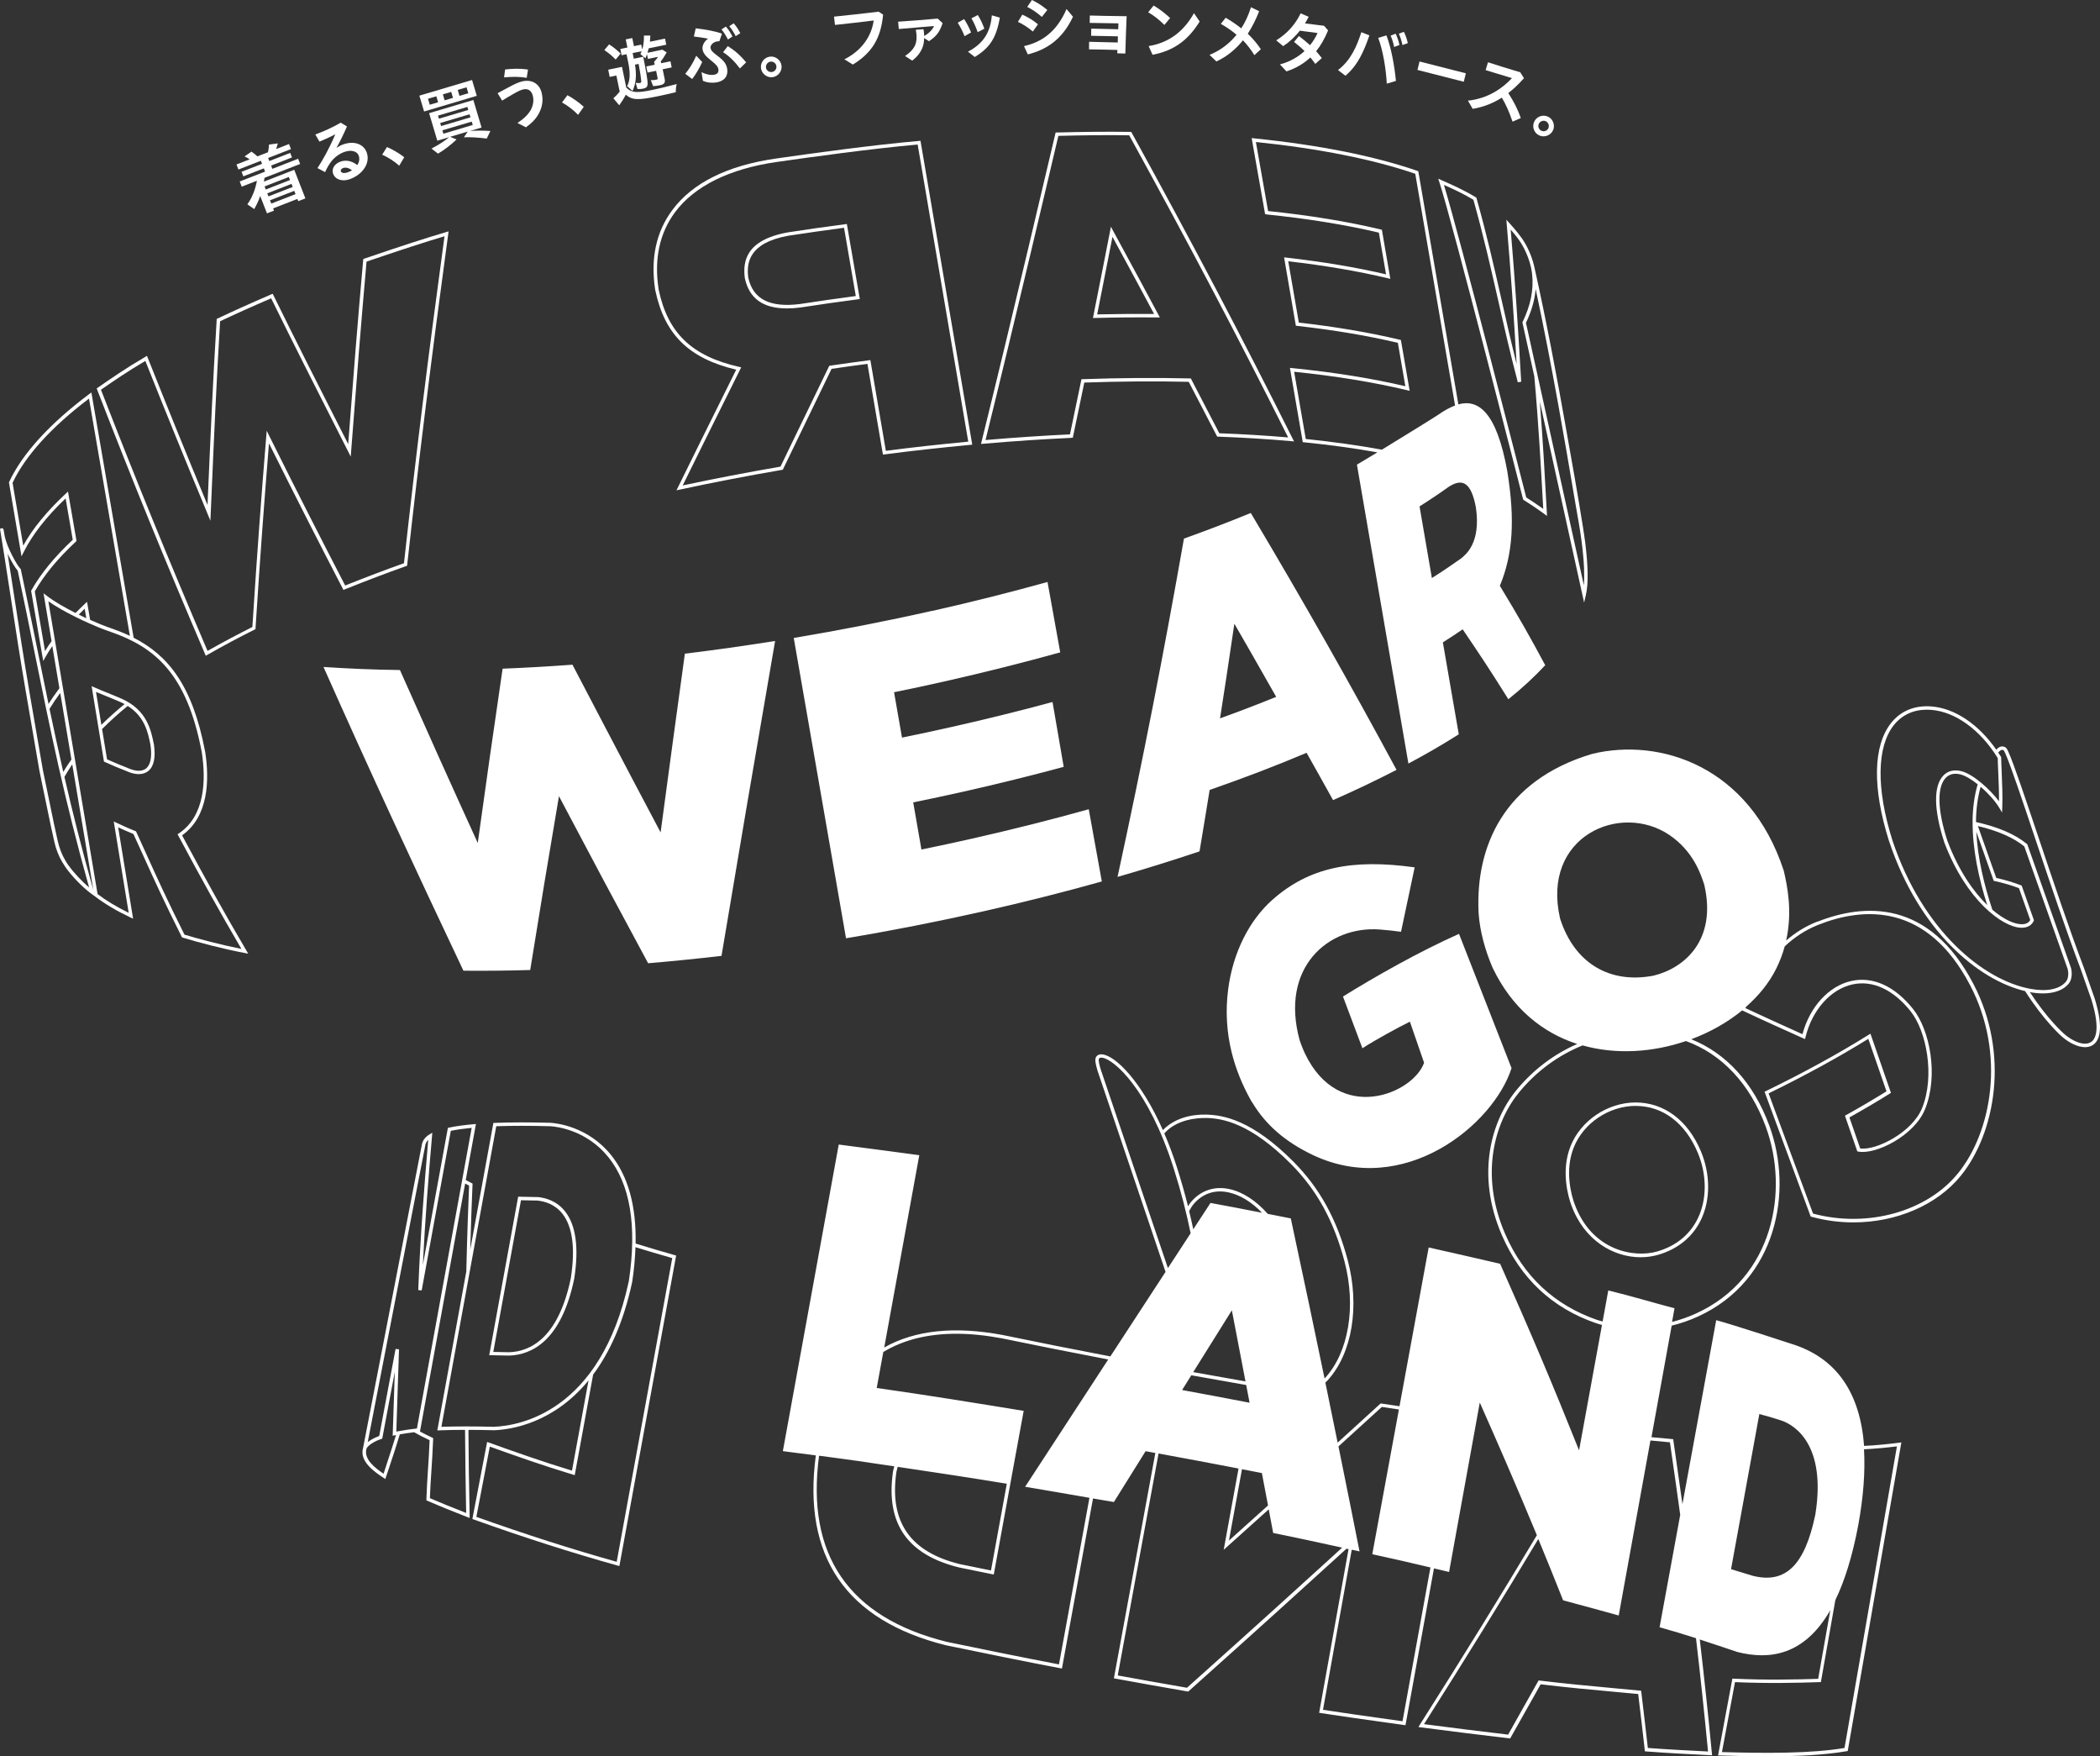
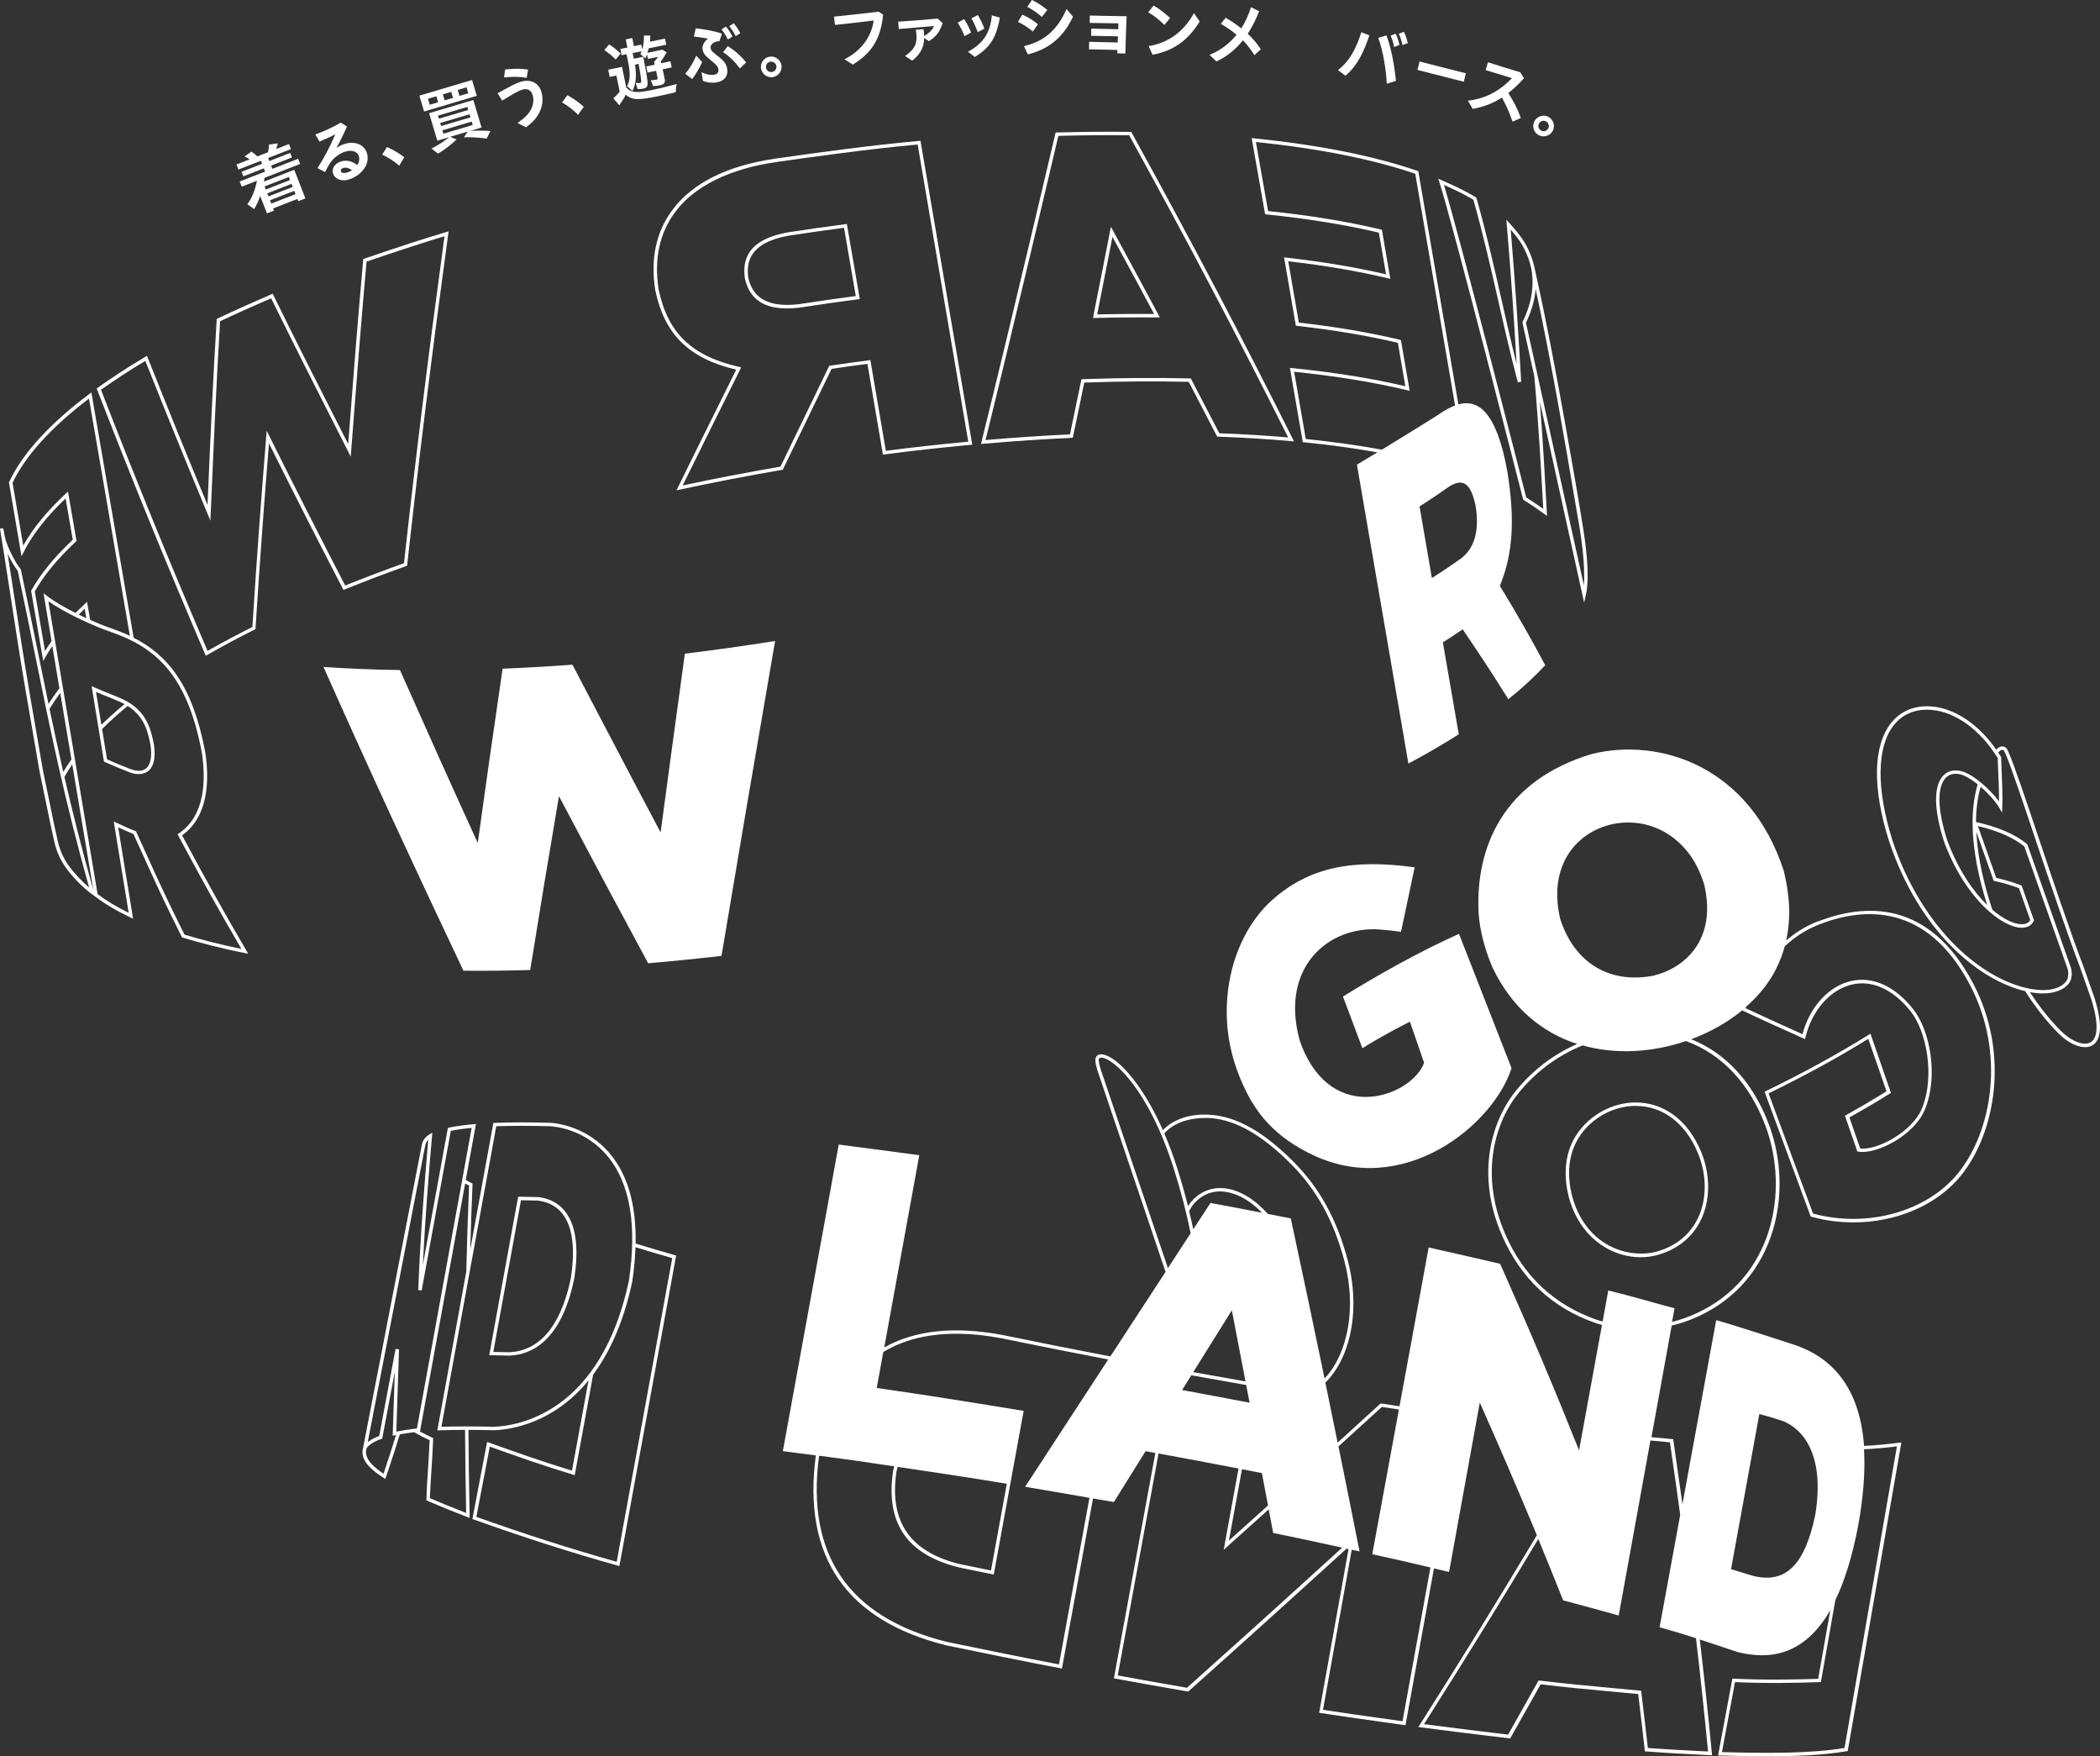
<svg xmlns="http://www.w3.org/2000/svg" width="421" height="352" viewBox="0 0 421 352" fill="none">
  <rect x="0" y="0" width="421" height="352" fill="#333333" stroke="none" />
  <g clip-path="url(#clip0_525_4801)">
    <path d="M52.166 39.263C51.897 40.099 51.506 40.944 50.967 41.91L49.591 40.953C50.53 39.644 51.172 38.046 51.506 36.225L48.466 37.414L48.057 36.374L53.143 34.396L52.892 33.745L48.782 35.343L48.429 34.433L52.538 32.835L52.297 32.222L47.797 33.978L47.406 32.965L50.047 31.934C49.703 31.693 49.396 31.525 49.024 31.349L50.419 30.392C50.828 30.68 51.2 30.968 51.599 31.34L53.728 30.513C53.84 30.021 53.914 29.482 53.923 28.98L55.69 28.739C55.644 28.999 55.532 29.343 55.365 29.872L57.94 28.869L58.33 29.881L53.756 31.665L53.998 32.278L58.182 30.643L58.535 31.553L54.351 33.188L54.602 33.838L59.762 31.823L60.171 32.863L53.031 35.64L52.91 36.402L58.99 34.033L61.222 39.764L59.79 40.322L59.613 39.876L54.751 41.771L54.928 42.217L53.524 42.765L52.157 39.272L52.166 39.263ZM58.144 36.086L57.903 35.473L53.04 37.368L53.282 37.981L58.144 36.086ZM58.684 37.47L58.442 36.857L53.58 38.752L53.821 39.365L58.684 37.47ZM59.251 38.91L58.99 38.25L54.128 40.145L54.388 40.805L59.251 38.91Z" fill="white" />
    <path d="M66.781 34.823C66.436 33.866 67.031 32.826 68.259 32.389C69.365 31.999 70.574 32.25 71.624 33.086C72.015 32.51 72.145 31.841 71.912 31.191C71.606 30.327 70.434 29.956 69.049 30.448C68.008 30.82 67.078 31.516 66.427 32.352C65.953 32.965 65.637 33.504 65.172 34.498L63.647 33.69C64.679 32.139 66.074 29.64 67.218 26.909C66.232 27.439 65.042 27.986 64.038 28.386L63.22 26.956C64.837 26.352 66.585 25.59 68.314 24.587L69.56 25.349C68.835 27.02 68.203 28.284 67.459 29.64C67.887 29.343 68.324 29.11 68.798 28.943C70.964 28.172 72.907 28.85 73.521 30.569C74.274 32.696 72.721 34.99 70.109 35.919C68.64 36.439 67.218 36.03 66.781 34.804V34.823ZM69.756 34.526C70.044 34.423 70.304 34.284 70.564 34.136C69.96 33.653 69.328 33.495 68.789 33.68C68.417 33.81 68.249 34.089 68.333 34.331C68.463 34.702 69.012 34.786 69.746 34.526H69.756Z" fill="white" />
    <path d="M76.617 31.005L77.575 29.473C78.672 29.928 80.011 30.717 81.043 31.507L80.038 33.207C79.09 32.352 77.761 31.507 76.626 31.005H76.617Z" fill="white" />
    <path d="M84.073 19.172L94.635 16.032L95.583 19.209L85.022 22.348L84.073 19.172ZM87.829 20.5L87.476 19.302L85.802 19.794L86.156 20.992L87.829 20.5ZM86.49 29.788C88.025 28.98 89.131 28.265 90.051 27.494L87.671 28.2L86.026 22.683L94.895 20.045L96.541 25.562L94.244 26.24C95.546 26.157 96.764 26.157 98.316 26.25L97.582 27.773C95.834 27.55 94.467 27.476 93.008 27.513L93.77 26.37L90.246 27.42L91.529 27.959C90.312 29.101 89.019 30.086 87.811 30.792L86.49 29.77V29.788ZM93.882 22.042L93.696 21.429L87.811 23.175L87.997 23.788L93.882 22.042ZM94.319 23.519L94.133 22.906L88.248 24.652L88.434 25.265L94.319 23.519ZM94.774 25.051L94.57 24.373L88.685 26.119L88.889 26.798L94.774 25.051ZM90.814 19.617L90.46 18.419L88.787 18.912L89.14 20.11L90.814 19.617ZM93.891 18.698L93.528 17.5L91.762 18.02L92.115 19.218L93.882 18.698H93.891Z" fill="white" />
    <path d="M103.746 24.652C105.132 23.723 105.94 22.878 106.433 21.986C106.851 21.187 107.075 20.147 106.814 19.181C106.498 17.992 105.689 17.704 104.797 17.945C104.351 18.066 103.923 18.252 102.947 18.809C102.24 19.2 101.273 19.794 100.669 20.166L99.758 18.679C100.39 18.354 101.338 17.843 102.045 17.453C103.012 16.924 103.858 16.524 104.574 16.339C106.349 15.865 108.051 16.571 108.562 18.494C108.981 20.054 108.674 21.364 108.209 22.376C107.595 23.723 106.6 24.689 105.438 25.516L103.756 24.661L103.746 24.652ZM101.05 15.512L101.264 13.924C102.751 13.766 104.146 13.682 105.857 13.951L105.587 15.605C104.025 15.317 102.547 15.382 101.05 15.512Z" fill="white" />
    <path d="M112.672 20.537L113.75 19.088C114.81 19.636 116.075 20.528 117.032 21.41L115.889 23.017C115.015 22.088 113.769 21.131 112.672 20.537Z" fill="white" />
    <path d="M121.16 10.032L122.108 8.898C122.805 9.307 123.679 10.013 124.423 10.738L123.428 11.936C122.759 11.239 122.034 10.626 121.15 10.032H121.16ZM122.963 19.701C123.41 19.311 123.791 18.902 124.237 18.373L123.568 15.14L122.229 15.419L121.931 13.97L124.693 13.403L125.557 17.565C126.654 18.605 127.584 18.679 130.81 18.02C132.093 17.75 133.441 17.435 135.663 16.849C135.524 17.407 135.477 17.853 135.486 18.475C133.776 18.884 133.088 19.042 131.926 19.283C127.881 20.119 126.747 20.073 125.455 18.986C125.13 19.636 124.683 20.351 124.144 21.104L122.973 19.71L122.963 19.701ZM130.95 17.295L130.466 16.06C130.857 16.078 131.201 16.051 131.591 15.967C131.833 15.921 131.879 15.856 131.823 15.595L131.535 14.193L129.815 14.546L129.564 13.32L131.247 12.976L131.126 12.4C131.517 11.992 131.814 11.601 131.898 11.397L129.899 11.806L129.704 10.877C129.62 11.109 129.527 11.388 129.388 11.685L128.384 10.84C128.467 10.682 128.551 10.496 128.644 10.264L126.831 10.635L127.063 11.769L128.951 11.379C129.574 14.481 129.862 16.209 129.825 16.849C129.797 17.398 129.564 17.639 128.932 17.769C128.588 17.843 128.114 17.871 127.798 17.843L127.445 16.599C127.742 16.654 128.133 16.673 128.318 16.627C128.495 16.589 128.569 16.478 128.56 16.274C128.514 15.633 128.356 14.592 128.03 12.809L127.305 12.958C127.649 15.122 127.51 16.682 126.812 18.224L125.715 17.267C126.32 16.199 126.394 14.676 125.938 12.493L125.604 10.868L124.618 11.072L124.358 9.818L125.78 9.521L125.446 7.895L126.757 7.626L127.091 9.251L128.551 8.945L128.755 9.929C129.006 9.084 129.127 8.09 129.09 7.124H130.373C130.355 7.728 130.336 7.923 130.289 8.36L133.32 7.737L133.571 8.963L130.048 9.688C129.973 10.004 129.899 10.292 129.806 10.58L132.8 9.957L133.655 10.505C133.162 11.36 132.809 11.908 132.474 12.289L132.549 12.67L134.408 12.289L134.659 13.515L132.846 13.886L133.255 15.837C133.404 16.571 133.162 16.905 132.353 17.072C131.879 17.175 131.405 17.24 130.959 17.258L130.95 17.295Z" fill="white" />
    <path d="M137.383 14.787C138.146 13.868 138.917 12.688 139.577 11.174L140.777 12.428C140.2 13.701 139.512 14.862 138.769 15.837L137.374 14.787H137.383ZM140.916 16.199L140.637 14.462C141.446 14.88 142.376 15.113 143.185 14.973C143.873 14.852 144.114 14.444 144.021 13.886C143.928 13.348 143.603 12.958 142.562 12.131C141.465 11.248 140.972 10.71 140.842 9.864C140.74 9.177 141.139 8.313 141.939 7.756C141.056 7.57 139.959 7.412 139.103 7.319L139.475 5.675C141.223 5.889 143.194 6.186 144.737 6.744L144.217 8.276C143.854 8.239 143.371 8.35 143.027 8.583C142.636 8.833 142.394 9.242 142.45 9.614C142.534 10.097 142.738 10.366 143.873 11.211C145.156 12.177 145.63 12.865 145.779 13.766C146.02 15.178 145.286 16.236 143.65 16.515C142.794 16.664 141.781 16.58 140.926 16.199H140.916ZM144.644 5.898L145.518 5.322C146.113 6 146.392 6.474 146.848 7.31L145.937 7.923C145.49 7.069 145.184 6.567 144.644 5.898ZM144.96 10.468L145.909 9.242C147.238 10.078 148.4 11.053 149.581 12.502L148.335 13.719C147.313 12.354 146.188 11.23 144.96 10.468ZM146.206 5.248L147.08 4.672C147.647 5.313 147.991 5.833 148.41 6.651L147.489 7.245C147.043 6.4 146.755 5.917 146.197 5.248H146.206Z" fill="white" />
    <path d="M152.556 13.682C152.407 12.549 153.207 11.499 154.35 11.351C155.457 11.202 156.516 12.019 156.675 13.134C156.823 14.249 156.014 15.317 154.88 15.466C153.765 15.614 152.714 14.797 152.556 13.682ZM155.652 13.264C155.577 12.697 155.029 12.28 154.471 12.354C153.904 12.428 153.486 12.976 153.56 13.543C153.634 14.109 154.164 14.518 154.75 14.434C155.317 14.36 155.726 13.831 155.643 13.264H155.652Z" fill="white" />
    <path d="M169.282 11.889C172.954 10.041 174.748 7.05 175.158 4.106C172.647 4.421 169.561 4.774 167.394 4.997L167.199 3.335C169.756 3.084 172.694 2.749 176.143 2.341L177.045 2.935C176.599 7.533 174.934 10.524 170.974 12.939L169.282 11.889Z" fill="white" />
    <path d="M181.442 11.23C182.52 10.496 183.162 9.772 183.497 8.973C183.748 8.341 183.775 7.579 183.738 7.041C183.72 6.706 183.664 6.363 183.59 5.963L185.133 5.852C185.198 6.186 185.235 6.474 185.254 6.809C185.254 6.929 185.272 7.069 185.272 7.217C186.258 6.66 186.909 5.973 187.262 5.22C184.9 5.425 181.897 5.675 180.187 5.815L180.057 4.347C182.771 4.171 185.635 3.938 187.987 3.725L188.973 4.644C188.396 6.344 187.783 7.254 186.23 8.258L185.272 7.626C185.254 8.211 185.179 8.88 184.975 9.419C184.603 10.44 183.934 11.351 182.874 12.149L181.442 11.23Z" fill="white" />
    <path d="M192.004 4.551L193.287 3.827C193.808 4.626 194.244 5.452 194.681 6.502L193.371 7.254C192.952 6.223 192.59 5.499 192.004 4.551ZM194.059 10.357C197.192 8.713 198.577 6.4 198.837 3.075L200.446 3.53C199.72 7.71 198.372 9.595 195.425 11.425L194.059 10.366V10.357ZM194.747 3.678L196.03 3.01C196.578 3.892 196.903 4.579 197.34 5.75L196.002 6.446C195.574 5.248 195.304 4.663 194.747 3.678Z" fill="white" />
    <path d="M204.071 4.384L204.945 2.935C206.191 3.502 206.972 3.966 208.088 4.867L207.065 6.316C206.033 5.462 205.187 4.914 204.071 4.384ZM205.289 9.242C208.813 8.443 211.816 6.437 213.815 1.811L215.107 3.353C212.885 8.072 209.64 9.995 206.052 10.905L205.289 9.251V9.242ZM205.94 1.384L206.879 0C208.023 0.567 208.878 1.096 209.966 1.997L208.869 3.39C207.781 2.452 207.074 1.978 205.931 1.384H205.94Z" fill="white" />
    <path d="M218.342 8.378C220.294 8.434 222.358 8.49 224.078 8.518L224.115 7.282C222.247 7.236 220.313 7.189 218.751 7.171L218.769 5.74C220.192 5.787 222.395 5.833 224.18 5.861L224.218 4.681C222.2 4.644 220.09 4.607 218.463 4.589L218.481 3.112C220.136 3.158 222.563 3.214 225.863 3.251C225.761 5.703 225.668 8.276 225.603 10.728L223.985 10.682C223.985 10.459 223.994 10.236 224.022 10.013C222.209 9.957 220.192 9.92 218.323 9.892L218.342 8.388V8.378Z" fill="white" />
    <path d="M230.178 2.471L231.275 1.105C232.521 1.876 233.32 2.461 234.585 3.613L233.432 4.997C232.316 3.892 231.293 3.093 230.178 2.461V2.471ZM230.28 9.233C234.148 8.611 237.216 6.483 239.363 2.638L240.507 4.31C238.22 7.997 235.421 10.143 231.061 10.979L230.28 9.242V9.233Z" fill="white" />
    <path d="M242.459 11.007C244.635 10.134 246.457 8.75 247.898 6.966C246.912 6.13 245.88 5.425 244.746 4.784L245.722 3.558C246.726 4.143 247.768 4.83 248.846 5.685C249.655 4.431 250.306 3 250.789 1.449L252.425 2.248C251.793 3.901 251.022 5.415 250.148 6.762C251.087 7.663 251.961 8.648 252.769 9.864L251.477 11.053C250.771 9.929 250.045 8.973 249.181 8.081C247.703 9.92 245.927 11.36 243.863 12.317L242.478 10.998L242.459 11.007Z" fill="white" />
-     <path d="M256.59 12.911C258.533 12.4 260.197 11.462 261.527 10.236C260.876 9.586 260.207 9.019 259.426 8.406L260.402 7.217C261.229 7.867 261.936 8.415 262.633 9.056C263.247 8.304 263.749 7.477 264.139 6.623C262.865 6.456 261.582 6.288 260.588 6.149C259.621 7.384 258.524 8.397 257.25 9.251L255.855 8.09C258.198 6.632 259.77 4.728 260.746 2.675L262.363 3.372C262.122 3.827 261.871 4.273 261.61 4.691C262.661 4.821 263.87 4.979 265.431 5.164L266.25 6.093C265.59 7.71 264.799 9.103 263.851 10.264C264.214 10.673 264.595 11.128 264.994 11.639L263.684 12.809C263.349 12.335 263.014 11.899 262.698 11.518C261.359 12.762 259.779 13.691 257.91 14.314L256.599 12.911H256.59Z" fill="white" />
    <path d="M268.239 14.044C270.805 12.066 271.995 9.307 272.916 6.456L274.533 7.087C273.483 10.115 272.274 13.05 269.727 15.178L268.239 14.044ZM276.291 7.598L277.945 7.096C278.875 9.446 279.554 13.125 279.851 16.218L278.02 16.766C277.843 13.645 277.239 10.078 276.3 7.598H276.291ZM278.791 7.143L279.796 6.753C280.158 7.496 280.344 8.1 280.558 9.01L279.489 9.419C279.303 8.499 279.135 7.951 278.791 7.143ZM280.428 6.753L281.441 6.381C281.832 7.143 282.027 7.756 282.231 8.648L281.162 9.028C280.986 8.22 280.781 7.487 280.428 6.762V6.753Z" fill="white" />
    <path d="M284.583 12.326L293.871 14.694L293.453 16.385L284.165 14.017L284.583 12.326Z" fill="white" />
    <path d="M294.299 20.175C298.241 19.747 301.114 17.788 303.113 15.661C301.179 15.066 299.413 14.546 297.832 14.054L298.306 12.484C300.036 13.041 302.025 13.664 304.777 14.49L305.521 15.67C304.535 16.775 303.503 17.788 302.378 18.651C303.457 20.342 304.238 21.791 304.879 23.658L303.225 24.383C302.574 22.451 301.904 20.964 301.086 19.571C299.394 20.648 297.479 21.438 295.238 21.819L294.29 20.184L294.299 20.175Z" fill="white" />
    <path d="M307.529 24.485C307.957 23.426 309.175 22.906 310.244 23.342C311.276 23.76 311.806 24.996 311.378 26.036C310.95 27.085 309.723 27.606 308.663 27.178C307.613 26.76 307.101 25.525 307.529 24.485ZM310.43 25.655C310.644 25.126 310.374 24.494 309.853 24.28C309.323 24.067 308.691 24.336 308.477 24.866C308.264 25.395 308.524 26.008 309.072 26.231C309.602 26.445 310.216 26.184 310.43 25.655Z" fill="white" />
    <path d="M364.372 184.694C361.899 185.66 359.835 186.998 358.078 188.512C359.407 182.548 358.263 177.412 357.622 174.597L357.575 174.44C350.751 153.652 332.882 147.772 319.169 151.107C301.272 156.457 295.871 169.907 296.41 182.623C296.41 182.641 296.41 182.651 296.41 182.669C296.41 182.836 296.429 183.004 296.438 183.171C296.68 186.608 297.721 190.472 299.227 193.955C303.169 202.194 309.324 207.024 316.194 209.244C311.527 211.287 307.381 214.399 304.006 218.495C299.088 224.468 295.741 235.243 301.105 247.596C304.861 256.253 311.192 262.179 319.922 265.189C320.322 265.328 320.74 265.44 321.159 265.56L316.566 290.695C311.192 277.264 307.018 267.409 300.742 253.3C296.187 252.241 291.194 251.098 286.416 250.03L280.568 281.853C279.368 281.676 278.16 281.5 276.96 281.314L276.793 281.286L276.672 281.398C273.753 284.063 270.964 286.599 268.165 289.144C267.403 285.382 266.585 281.379 265.702 277.106C265.85 276.958 265.999 276.818 266.148 276.67C271.057 271.319 272.647 261.873 270.192 252.603C268.017 244.392 264.549 238.103 259.287 232.818C251.049 224.542 245.35 223.483 241.771 223.4C238.703 223.325 235.347 224.198 233.134 226.511C228.792 216.703 223.679 211.677 221.048 211.334C220.257 211.232 219.886 211.603 219.746 211.835C219.421 212.356 219.653 213.284 219.988 214.455L220.034 214.622C223.028 223.437 226.924 234.955 230.429 245.339C231.563 248.711 232.66 251.934 233.664 254.925C229.973 260.573 226.291 266.22 222.6 271.867C215.311 270.474 208.05 269.034 201.013 267.576C191.306 265.756 183.395 266.619 177.268 270.075L184.296 231.536C183.971 231.49 173.019 230.022 168.147 229.4L156.944 290.853C159.111 291.132 161.314 291.411 163.555 291.708C160.84 311.966 169.607 324.775 189.642 329.763L190.098 329.856C197.452 331.37 205.057 332.94 212.55 334.361L212.894 334.426L219.123 300.337C220.518 300.578 221.912 300.811 223.307 301.052C225.427 297.653 227.546 294.262 229.666 290.863C230.317 290.983 230.968 291.104 231.619 291.225L223.372 336.042L223.307 336.386L223.651 336.451C228.365 337.315 232.939 338.132 238.043 339.015L238.21 339.042L238.331 338.931C252.76 326.038 261.193 318.366 267.961 312.208L269.941 310.406C270.081 310.434 270.22 310.461 270.35 310.499L264.521 342.953L264.456 343.297L264.8 343.352C268.714 343.956 272.656 344.513 276.468 345.043C278.123 345.275 279.777 345.507 281.432 345.74L281.767 345.786L287.475 314.353C288.498 314.595 289.512 314.836 290.506 315.069L296.661 281.119C300.064 288.763 303.922 297.606 308.106 307.703C300.817 319.88 293.295 332.057 284.64 345.693L284.352 346.148L284.891 346.223C290.506 346.956 297.098 347.774 302.527 348.415L302.751 348.442L302.862 348.247C305.214 344.095 305.772 343.111 307.948 339.219L308.859 337.584C313.916 338.197 318.742 338.643 323.418 339.07C325.119 339.228 326.784 339.377 328.42 339.535C329.015 344.43 329.21 346.167 329.731 350.737L329.768 351.025L330.056 351.043C334.305 351.368 338.898 351.61 342.83 351.796L343.23 351.814L343.193 351.415C342.412 343.297 341.612 335.819 340.766 328.602C343.453 329.475 346.019 330.348 348.343 331.119C354.749 332.736 361.713 331.816 366.928 322.741L364.502 336.488C359.974 336.637 354.024 336.757 347.6 336.46L347.302 336.442L344.429 351.851H344.829C347.972 351.954 351.142 352.019 354.229 352.019C360.114 352.019 365.692 351.777 370.182 350.997L370.424 350.96L381.097 289.571L381.181 289.107L380.716 289.163C378.884 289.395 376.244 289.692 373.706 289.804C372.906 279.196 368.249 272.462 359.863 269.582C358.84 269.239 347.163 265.421 344.058 264.604L337.289 301.479C336.713 297.327 336.109 293.101 335.476 288.726L335.439 288.457L335.17 288.429C333.877 288.318 332.492 288.187 331.079 288.057L335.132 265.7C336.936 265.254 338.721 264.65 340.45 263.851C356.209 256.625 359.556 238.754 354.703 225.601C351.532 217.009 346.029 211.092 339.056 208.296C342.84 206.885 346.326 204.915 349.264 202.51L349.375 202.565C353.429 204.479 357.836 206.457 360.197 207.516L361.861 208.269L361.964 207.869C363.302 202.417 366.993 198.274 371.363 197.308C375.407 196.416 379.545 198.33 383.022 202.677C386.211 206.662 387.94 215.616 385.337 222.09C383.384 226.929 376.198 230.617 372.925 230.19L370.768 223.966C373.585 222.387 376.309 220.79 378.857 219.192L379.089 219.043L374.98 207.182L374.608 207.414C368.472 211.241 361.555 215.031 354.033 218.681L353.754 218.82L362.94 243.667L363.005 243.835L363.172 243.881C365.943 244.643 368.769 245.005 371.568 245.005C380.102 245.005 388.302 241.596 393.146 235.596C399.952 227.171 402.992 211.278 395.61 197.187C386.74 180.245 373.752 181.053 364.418 184.713M212.308 333.599C204.936 332.187 197.452 330.655 190.2 329.159L189.763 329.066C170.128 324.181 161.546 311.623 164.205 291.773C166.79 292.107 169.421 292.46 172.099 292.841C174.479 293.175 176.896 293.547 179.285 293.9C179.202 294.206 179.118 294.504 179.044 294.82L179.016 295.005C177.547 305.353 181.888 311.613 192.283 314.168C194.467 314.623 196.671 315.069 198.883 315.514L199.227 315.579L202.872 295.609L205.224 282.782C195.332 281.165 185.477 279.568 175.762 278.193L177.082 270.976C181.117 268.551 185.979 267.325 191.678 267.325C194.532 267.325 197.591 267.632 200.854 268.245C207.809 269.675 214.977 271.106 222.173 272.48C216.613 280.989 211.053 289.497 205.512 297.996C209.817 298.711 214.112 299.464 218.407 300.207L212.299 333.609L212.308 333.599ZM179.694 295.117L179.722 294.959C179.797 294.624 179.88 294.318 179.964 294.002C187.216 295.07 194.514 296.185 201.84 297.383L198.67 314.771C196.578 314.344 194.495 313.926 192.431 313.499C182.456 311.056 178.29 305.037 179.694 295.126V295.117ZM242.682 241.094C241.529 242.859 240.376 244.624 239.224 246.389C238.973 245.2 238.703 243.992 238.396 242.748C238.684 242.2 238.991 241.68 239.354 241.262C241.185 239.172 243.603 238.391 246.354 239.004C248.688 239.525 250.957 240.955 253.011 243.073C249.618 242.413 245.453 241.605 242.673 241.104L242.682 241.094ZM246.959 262.635C248.065 268.356 249.041 273.474 249.692 276.874C246.261 276.28 242.766 275.657 239.214 275.016C241.799 270.883 244.383 266.759 246.959 262.625V262.635ZM238.824 275.648C242.561 276.326 246.234 276.976 249.832 277.598C250.25 279.791 250.501 281.11 250.51 281.147C246.029 280.283 241.52 279.438 236.983 278.602C237.597 277.617 238.21 276.632 238.824 275.657V275.648ZM252.974 295.238C253.374 297.365 253.792 299.547 254.21 301.74C251.765 303.932 249.181 306.254 246.373 308.78L248.986 294.476C250.315 294.736 251.654 294.987 252.974 295.247V295.238ZM241.762 224.068C245.211 224.143 250.733 225.183 258.794 233.283C263.972 238.484 267.384 244.67 269.523 252.761C271.921 261.808 270.397 271.004 265.646 276.187C265.609 276.224 265.581 276.252 265.544 276.289C263.619 267 261.406 256.439 258.775 244.206C258.775 244.206 256.814 243.816 254.155 243.296C251.849 240.695 249.218 238.939 246.512 238.336C243.547 237.676 240.823 238.559 238.852 240.816C238.601 241.094 238.387 241.429 238.173 241.772C237.541 239.265 236.806 236.664 235.96 233.998C235.17 231.509 234.305 229.242 233.413 227.171C235.97 224.273 240.181 224.059 241.762 224.078V224.068ZM231.07 245.098C227.565 234.713 223.67 223.195 220.685 214.39L220.639 214.232C220.471 213.665 220.127 212.476 220.323 212.179C220.406 212.049 220.564 211.984 220.778 211.984C220.834 211.984 220.89 211.984 220.955 211.993C223.335 212.3 230.243 218.309 235.3 234.184C236.778 238.837 237.885 243.194 238.694 247.188C237.178 249.51 235.653 251.841 234.138 254.163C233.18 251.321 232.148 248.274 231.07 245.098ZM267.459 311.669C260.709 317.809 252.314 325.444 237.959 338.281C233.05 337.426 228.625 336.637 224.079 335.81L232.26 291.327C237.643 292.312 242.998 293.315 248.298 294.337L245.322 310.629L246.076 309.951C249.051 307.276 251.784 304.823 254.35 302.52C254.647 304.117 254.954 305.706 255.242 307.257C259.919 308.186 264.512 309.208 269.067 310.192L267.45 311.669H267.459ZM281.172 344.987C279.629 344.764 278.085 344.551 276.533 344.337C272.833 343.817 269.021 343.287 265.228 342.693L270.992 310.61C271.512 310.722 272.033 310.833 272.554 310.945C271.336 304.805 269.96 297.903 268.333 289.906C271.196 287.305 274.041 284.723 277.026 281.992C278.16 282.168 279.303 282.336 280.447 282.503L275.11 311.511C279.024 312.347 282.966 313.267 286.769 314.168L281.172 344.987ZM380.288 289.897L369.783 350.347C363.126 351.471 354.061 351.424 345.21 351.173L347.823 337.148C354.284 337.436 360.262 337.305 364.762 337.148H365.041L367.942 320.716C369.773 316.936 371.354 312.003 372.553 305.604C373.585 299.9 373.948 294.875 373.687 290.482C376.04 290.37 378.475 290.12 380.288 289.897ZM352.704 283.422C354.303 283.84 355.595 284.203 357.111 284.714C360.002 285.68 366.101 289.794 363.953 303.411L363.925 303.588C361.824 313.712 357.966 317.493 351.393 315.84C349.98 315.403 348.52 314.957 347.033 314.511L352.704 283.422ZM334.779 289.079C335.504 294.076 336.192 298.888 336.843 303.625L332.706 326.15C335.197 326.837 337.643 327.59 340.004 328.342C340.85 335.531 341.64 342.972 342.421 351.053C338.675 350.867 334.37 350.644 330.354 350.347C329.842 345.897 329.647 344.151 329.043 339.145L329.006 338.875L328.727 338.847C327.007 338.68 325.25 338.513 323.446 338.355C318.704 337.919 313.814 337.463 308.682 336.841L308.45 336.813L307.306 338.847C305.168 342.665 304.601 343.687 302.342 347.672C297.135 347.058 290.887 346.278 285.477 345.572C293.909 332.28 301.272 320.363 308.394 308.464C310.012 312.375 311.666 316.462 313.368 320.753C317.18 321.775 320.768 322.75 324.515 323.791L330.874 288.717C332.213 288.847 333.524 288.968 334.751 289.079H334.779ZM353.996 225.833C358.747 238.698 355.484 256.17 340.106 263.22C338.516 263.954 336.871 264.529 335.207 264.957L335.699 262.217C331.423 261.093 327.025 259.764 322.423 258.641L321.289 264.864C320.908 264.752 320.527 264.669 320.155 264.539C311.62 261.585 305.419 255.798 301.746 247.318C296.512 235.252 299.757 224.737 304.554 218.923C308.041 214.687 312.373 211.52 317.273 209.532C324.041 211.436 331.404 210.906 337.996 208.659C345.155 211.259 350.798 217.158 354.005 225.843L353.996 225.833ZM331.488 195.552C322.646 197.243 315.664 193.017 312.801 184.23L312.754 184.072C308.961 167.631 324.84 160.702 334.677 167.362C339.493 170.622 340.989 175.257 341.631 177.226L341.677 177.384C344.206 188.354 337.773 194.029 331.488 195.552ZM392.551 235.14C386.313 242.859 374.375 246.175 363.47 243.24L354.563 219.145C361.843 215.597 368.565 211.919 374.552 208.213L378.196 218.737C375.64 220.325 372.925 221.923 370.117 223.483L369.866 223.623L372.349 230.775L372.544 230.812C376.012 231.49 383.784 227.635 385.922 222.322C388.665 215.523 386.889 206.439 383.514 202.222C379.861 197.652 375.482 195.664 371.168 196.611C366.649 197.605 362.828 201.776 361.35 207.284L360.43 206.866C358.124 205.826 353.885 203.921 349.924 202.064C349.961 201.98 350.008 201.878 350.045 201.794C352.602 199.547 354.684 196.974 356.079 194.168C356.841 192.636 357.399 191.131 357.799 189.673C359.649 187.936 361.889 186.394 364.632 185.316C373.697 181.759 386.322 180.979 394.959 197.466C402.192 211.287 399.236 226.874 392.57 235.122L392.551 235.14Z" fill="white" />
    <path d="M314.874 229.697C312.847 234.722 314.446 239.98 314.986 241.475C317.598 248.711 323.53 251.99 328.913 251.99C330.121 251.99 331.293 251.823 332.399 251.507C336.369 250.364 339.353 247.921 341.017 244.457C342.923 240.472 342.914 235.354 340.989 230.756C338.368 224.496 333.561 220.957 327.843 220.966C322.265 221.003 316.929 224.589 314.874 229.688M327.843 221.663H327.936C333.338 221.663 337.856 225.072 340.357 231.026C342.207 235.438 342.226 240.351 340.394 244.16C338.823 247.438 335.988 249.751 332.213 250.838C327.62 252.166 319.058 250.727 315.636 241.234C315.116 239.803 313.582 234.741 315.515 229.948C317.468 225.099 322.535 221.691 327.843 221.653V221.663Z" fill="white" />
    <path d="M253.894 42.978C262.187 43.824 269.774 45.05 276.431 46.629L277.872 54.988C271.894 53.586 265.172 52.462 257.883 51.635L257.427 51.58L259.789 65.289L260.049 65.317C267.431 66.144 274.218 67.287 280.242 68.717L281.739 77.411C275.027 75.832 267.394 74.615 259.054 73.779L258.599 73.733L261.174 88.622L261.434 88.65C266.659 89.17 271.55 89.848 276.133 90.666C274.209 91.836 272.647 92.774 272.033 93.127L282.353 153.039C285.969 151.116 289.344 149.147 292.45 147.178L289.261 128.749C290.637 127.885 291.957 127.012 293.23 126.139C296.224 130.551 298.53 133.969 302.388 140.146C305.233 137.87 307.687 135.585 309.779 133.328C306.925 127.997 304.592 123.835 300.687 117.417C303.29 111.11 303.745 104.301 302.211 94.669L302.184 94.483C299.98 82.278 296.224 79.993 292.366 81.043L284.333 34.312L284.138 34.247C275.454 31.247 264.437 29.055 251.384 27.726L250.929 27.68L253.625 42.932L253.885 42.96M295.88 101.71C296.921 108.751 293.891 111.147 292.896 111.937C291.064 113.246 289.121 114.556 287.057 115.856L284.584 101.496C286.63 100.205 288.573 98.905 290.386 97.604C293.296 95.691 294.932 96.871 295.852 101.543L295.88 101.71ZM283.729 34.851L291.706 81.275C290.562 81.693 289.419 82.371 288.322 83.133C287.634 83.606 281.618 87.331 277.035 90.127C272.293 89.263 267.217 88.548 261.778 87.991L259.445 74.513C267.794 75.368 275.408 76.612 282.093 78.21L282.604 78.331L280.847 68.15L280.624 68.095C274.59 66.655 267.784 65.494 260.384 64.658L258.264 52.369C265.553 53.205 272.266 54.347 278.216 55.769L278.727 55.889L277.035 46.053L276.812 45.997C270.136 44.399 262.531 43.155 254.22 42.3L251.775 28.46C264.475 29.779 275.222 31.916 283.729 34.832V34.851Z" fill="white" />
    <path d="M214.8 87.74H215.07L215.126 87.471C215.265 86.82 216.502 80.876 217.376 76.677C224.562 76.426 231.609 76.38 238.313 76.529C240.758 81.21 242.413 84.405 243.928 87.341L244.021 87.517H244.226C249.218 87.703 254.118 88 258.813 88.418L259.426 88.474L259.147 87.926C248.809 67.268 239.168 48.932 226.886 26.612L226.793 26.435H226.589C221.959 26.37 217.152 26.417 211.9 26.556H211.63L211.565 26.825C211.472 27.206 202.556 65.224 196.782 88.511L196.671 88.975L197.154 88.938C203.3 88.409 209.241 88.009 214.81 87.758M212.178 27.234C217.245 27.095 221.894 27.058 226.375 27.113C238.489 49.155 248.047 67.305 258.246 87.675C253.792 87.294 249.153 87.015 244.439 86.839C242.933 83.913 241.269 80.709 238.824 76.027L238.731 75.85H238.526C231.665 75.683 224.451 75.739 217.078 75.999H216.808L216.753 76.269C215.944 80.142 214.791 85.687 214.503 87.062C209.157 87.313 203.458 87.694 197.573 88.195C203.095 65.884 211.388 30.606 212.178 27.225V27.234Z" fill="white" />
    <path d="M231.934 63.627H232.52L232.25 63.116C230.14 59.168 227.509 54.255 223.167 46.285L222.711 45.44L222.507 46.499C221.93 49.462 220.759 55.481 219.197 63.302L219.113 63.729H219.541C223.743 63.617 227.918 63.59 231.943 63.627M223.018 47.455C226.904 54.598 229.377 59.215 231.367 62.93C227.648 62.902 223.818 62.93 219.959 63.014C221.345 56.057 222.423 50.576 223.027 47.455H223.018Z" fill="white" />
    <path d="M172.368 59.93L169.774 44.892L169.439 44.938C165.599 45.44 161.722 45.988 157.901 46.582C149.404 48.133 148.93 52.508 149.311 55.685L149.348 55.871C150.25 59.856 153.002 61.816 157.743 61.816C158.571 61.816 159.463 61.76 160.412 61.639C164.27 61.044 168.165 60.487 172.005 59.986L172.358 59.939M160.319 60.942C154.35 61.685 150.984 59.976 150.027 55.722L149.999 55.574C149.655 52.694 150.101 48.691 158.022 47.251C161.722 46.684 165.478 46.146 169.207 45.653L171.568 59.335C167.84 59.828 164.056 60.367 160.328 60.942H160.319Z" fill="white" />
    <path d="M157.009 93.982C157.874 92.18 165.535 76.352 166.706 73.928C169.105 73.575 171.522 73.24 173.902 72.934L177.008 91.121L177.342 91.075C182.716 90.369 188.341 89.746 194.542 89.161L194.914 89.124L184.538 28.219L184.222 28.247C175.037 29.045 162.318 30.801 155.559 31.776C145.816 33.179 138.824 36.653 134.78 42.105C131.554 46.434 130.401 51.775 131.331 57.979L131.368 58.174C133.237 67.054 138.099 71.838 147.592 74.095C141.976 85.371 138.75 91.91 135.933 97.632L135.617 98.273L136.314 98.125C142.822 96.722 149.702 95.394 156.758 94.177L156.935 94.149L157.009 93.991M156.461 93.527C149.702 94.697 143.12 95.96 136.863 97.298C139.643 91.66 142.869 85.111 148.4 74.011L148.596 73.621L148.168 73.528C138.694 71.383 133.869 66.757 132.047 58.054L132.019 57.877C131.117 51.867 132.233 46.703 135.338 42.523C139.215 37.303 146.243 33.829 155.661 32.473C162.346 31.507 174.832 29.779 183.971 28.971L194.114 88.52C188.183 89.087 182.772 89.681 177.593 90.359L174.488 72.172L174.153 72.219C171.606 72.553 169.003 72.915 166.437 73.287L166.251 73.315L166.167 73.482C165.34 75.182 157.66 91.065 156.461 93.545V93.527Z" fill="white" />
    <path d="M68.864 118.234L69.152 118.114C73.54 116.358 77.547 114.835 81.415 113.46L81.62 113.386L81.638 113.172C84.037 91.455 86.5 71.643 89.857 46.907L89.931 46.378L89.42 46.526C85.469 47.678 79.955 49.471 73.038 51.84L72.824 51.914L72.806 52.137C71.672 64.834 70.872 75.108 69.803 89.003L68.408 86.263C63.676 76.956 59.595 68.912 54.816 59.178L54.667 58.88L54.36 59.01C50.195 60.803 46.681 62.391 43.622 63.84L43.436 63.924V64.128C42.655 76.854 42.209 87.313 41.679 99.425L41.605 101.218C37.235 90.684 33.823 82.278 29.612 71.698L29.463 71.327L29.119 71.531C25.223 73.807 22.239 75.869 19.608 77.699L19.385 77.857L19.478 78.108C26.562 96.369 33.024 112.215 41.103 131.08L41.252 131.433L41.586 131.238C44.915 129.343 48.011 127.69 51.051 126.185L51.227 126.092V125.897C52.176 111.138 52.994 100.317 53.923 88.864C59.743 100.54 63.908 108.695 68.697 117.937L68.836 118.216M53.468 86.356L53.366 87.591C52.399 99.462 51.562 110.488 50.595 125.674C47.704 127.114 44.757 128.684 41.605 130.458C33.647 111.844 27.241 96.155 20.24 78.117C22.732 76.389 25.549 74.448 29.137 72.34C33.47 83.216 36.975 91.827 41.586 102.927L42.181 104.366L42.395 99.462C42.916 87.415 43.362 77.012 44.124 64.388C47.053 63.004 50.409 61.49 54.36 59.791C59.083 69.395 63.128 77.374 67.813 86.588L70.314 91.52L70.407 90.294C71.513 75.85 72.332 65.392 73.484 52.434C80.002 50.205 85.255 48.496 89.113 47.353C85.803 71.754 83.358 91.4 80.987 112.884C77.268 114.212 73.401 115.671 69.199 117.352C64.327 107.933 60.069 99.611 54.026 87.461L53.477 86.347L53.468 86.356Z" fill="white" />
    <path d="M36.5 167.427C41.837 163.646 41.986 156.318 41.149 150.782L41.112 150.596C38.574 137.229 33.572 131.266 26.794 127.829L18.418 79.222L18.325 78.665L17.869 78.999C9.985 84.888 4.444 90.972 1.841 96.583L1.794 96.675L4.314 111.509L4.788 110.571C6.527 107.107 9.344 103.521 13.155 99.899L14.587 108.184C10.943 111.602 8.154 115.002 6.303 118.299L6.238 118.411L8.665 132.492L9.139 131.647C9.539 130.932 9.994 130.217 10.487 129.492L11.91 137.945C11.091 139.031 10.357 140.09 9.725 141.094C9.009 137.647 8.312 134.211 7.605 130.727C6.536 125.452 5.42 119.99 4.184 114.166L4.165 114.073L4.1 114.008C3.319 113.172 1.413 109.717 0.958 107.525C0.902 107.172 0.855 106.893 0.809 106.679C0.781 106.512 0.753 106.345 0.725 106.178H0.707C0.614 105.843 0.539 105.853 0.335 105.89L0 105.983L0.056 106.326C0.651 109.958 1.329 114.324 2.036 118.95C3.068 125.693 4.146 132.659 5.216 138.864L7.912 154.534C7.949 154.776 8.265 156.28 8.6 157.869C8.916 159.392 9.251 160.98 9.362 161.547C9.836 163.953 10.459 166.786 10.896 168.736C11.231 170.204 11.752 171.56 12.467 172.768C12.681 173.13 12.914 173.492 13.155 173.845C14.383 175.61 16.633 177.913 18.269 179.102L19.078 179.688C20.965 181.137 23.317 182.539 26.088 183.858L26.683 184.137L23.689 165.82C24.609 166.247 25.688 166.73 26.748 167.157C27.445 168.681 28.105 170.13 28.756 171.569C30.894 176.297 32.921 180.765 36.426 187.75L36.491 187.88L36.63 187.927C39.568 188.837 44.691 190.184 49.014 191.001L49.758 191.14L49.377 190.49C44.886 182.827 41.391 176.557 36.5 167.427ZM9.027 130.486L6.973 118.541C8.804 115.299 11.575 111.946 15.201 108.565L15.34 108.435L13.63 98.524L13.165 98.96C9.39 102.472 6.536 105.964 4.658 109.364L2.52 96.778C5.039 91.4 10.329 85.566 17.841 79.891L26.041 127.449C24.898 126.91 23.698 126.427 22.462 125.99C21.792 125.758 21.002 125.479 20.128 125.126C19.58 124.904 18.864 124.597 18.073 124.244L17.451 120.621L16.986 121.058C16.344 121.662 15.74 122.256 15.145 122.86C13.109 121.838 10.971 120.631 9.427 119.451L8.73 118.922L10.338 128.508C9.874 129.167 9.427 129.826 9.037 130.477L9.027 130.486ZM17.302 123.91C16.809 123.687 16.307 123.445 15.787 123.185C16.177 122.795 16.567 122.405 16.977 122.006L17.302 123.9V123.91ZM12.077 138.883L14.318 152.221C13.723 153.057 13.174 153.893 12.681 154.72C11.705 150.438 10.803 146.249 9.929 142.078C10.534 141.075 11.259 139.997 12.077 138.892V138.883ZM13.732 173.464C13.49 173.121 13.276 172.777 13.072 172.424C12.402 171.281 11.9 169.99 11.584 168.588C11.147 166.637 10.524 163.813 10.059 161.417C9.948 160.86 9.613 159.262 9.297 157.729C8.981 156.215 8.646 154.646 8.609 154.413L6.062 139.645L5.904 138.697C4.834 132.464 3.765 125.535 2.743 118.838C2.324 116.098 1.915 113.451 1.525 110.98C2.213 112.438 3.031 113.785 3.551 114.389C4.779 120.176 5.885 125.6 6.945 130.848C10.022 146.016 12.941 160.358 17.869 177.886C16.419 176.659 14.727 174.867 13.732 173.436V173.464ZM12.914 155.714C13.379 154.887 13.908 154.051 14.485 153.206L18.724 178.434C16.428 170.306 14.559 162.866 12.914 155.714ZM36.974 187.313C33.516 180.412 31.508 175.981 29.388 171.291C28.719 169.814 28.049 168.328 27.324 166.749L27.268 166.628L27.138 166.572C25.818 166.052 24.442 165.42 23.401 164.928L22.806 164.649L25.799 182.957C23.354 181.759 21.262 180.496 19.561 179.195L9.697 120.519C12.839 122.711 17.627 124.885 19.868 125.786C20.76 126.148 21.551 126.427 22.229 126.659C30.997 129.715 37.458 134.972 40.442 150.726L40.47 150.902C41.288 156.318 41.14 163.516 35.859 167.037L35.599 167.213L35.747 167.492C40.572 176.511 44.04 182.744 48.401 190.193C44.347 189.385 39.745 188.177 36.974 187.323V187.313Z" fill="white" />
    <path d="M30.829 149.1C30.29 146.388 29.472 142.282 24.349 140.035C23.336 139.589 22.387 139.208 21.495 138.846C20.621 138.493 19.784 138.158 18.957 137.787L18.371 137.527L20.816 152.472L20.844 152.649L21.012 152.723C22.034 153.197 23.931 154.005 25.864 154.757C26.562 155.026 27.222 155.156 27.817 155.156C28.551 155.156 29.193 154.952 29.704 154.553C30.838 153.652 31.229 151.878 30.866 149.258L30.838 149.082M19.245 138.678C19.887 138.957 20.547 139.217 21.225 139.496C22.118 139.858 23.047 140.23 24.061 140.676C24.386 140.815 24.684 140.963 24.972 141.121C23.308 142.487 21.755 143.88 20.323 145.283L19.245 138.678ZM29.267 154.033C28.291 154.803 26.869 154.423 26.106 154.135C24.284 153.429 22.508 152.667 21.458 152.193L20.463 146.119C22.034 144.558 23.735 143.007 25.604 141.493C29.035 143.657 29.676 146.843 30.151 149.24L30.178 149.398C30.504 151.71 30.178 153.317 29.267 154.042V154.033Z" fill="white" />
    <path d="M305.334 100.019L305.372 100.159L305.492 100.233C306.199 100.66 307.975 101.821 309.555 102.982L310.141 103.41L310.002 100.883C309.713 95.533 309.304 88.149 308.7 80.504L317.579 120.779L317.923 119.293C318.49 116.878 318.313 113.209 317.913 109.745C317.876 109.271 317.755 108.379 317.579 107.2C317.504 106.689 317.43 106.196 317.356 105.713C316.528 100.456 314.985 91.604 313.841 85.278C312.177 75.85 309.992 64.193 307.594 53.484C306.952 50.539 305.502 48.338 305.176 47.873C304.144 46.397 302.815 44.947 302.666 44.789L301.988 44.046L302.071 45.05C302.917 55.007 303.456 62.902 304.051 72.98C302.889 68.345 301.913 64.045 300.974 59.865C299.477 53.27 298.064 47.047 296.009 39.736L295.972 39.606L295.851 39.532C293.397 38.055 291.212 37.099 289.037 36.133L288.33 35.817L288.572 36.551C291.175 44.502 305.186 99.462 305.325 100.019M307.873 57.961C311.21 73.556 314.027 90.239 315.44 98.626C315.822 100.874 316.1 102.546 316.268 103.438C316.928 107.023 317.867 113.135 317.523 117.296L305.92 64.695C307.027 62.391 307.677 60.134 307.863 57.951L307.873 57.961ZM295.387 40.052C297.413 47.288 298.817 53.474 300.305 60.014C301.485 65.224 302.703 70.612 304.284 76.621L304.963 76.51C304.293 65.011 303.754 56.633 302.861 46.016C303.363 46.592 304.042 47.418 304.628 48.254C304.823 48.523 306.311 50.734 306.943 53.66C306.952 53.725 306.961 53.8 306.98 53.864C307.054 54.227 307.119 54.598 307.157 54.979C307.157 54.979 307.157 55.007 307.157 55.016C307.491 58.017 306.859 61.203 305.26 64.5L305.204 64.611L307.594 75.433C308.44 84.795 308.96 94.372 309.323 100.902L309.379 101.989C308.021 101.023 306.664 100.131 305.976 99.704C305.214 96.722 292.504 46.926 289.474 37.061C291.333 37.888 293.267 38.77 295.396 40.043L295.387 40.052Z" fill="white" />
    <path d="M132.437 166.841C125.734 154.228 114.763 133.226 114.763 133.226C110.003 133.579 105.355 133.839 100.762 134.025C98.8 147.326 97.508 156.522 95.779 168.959C90.098 156.513 85.505 146.286 80.178 134.294C74.879 134.239 69.737 133.997 64.856 133.681C74.219 154.738 82.79 173.204 92.906 194.559C97.275 194.596 101.71 194.559 106.294 194.419C108.274 182.14 109.892 172.303 112.058 159.578C118.408 171.616 123.456 181.072 129.936 193.063C134.798 192.654 139.652 192.162 144.644 191.586C147.917 172.006 151.171 152.899 155.391 128.47C149.311 129.436 143.268 130.291 137.299 131.015C135.477 144.28 134.045 154.813 132.437 166.841Z" fill="white" />
-     <path d="M186.909 122.423C177.612 124.513 168.314 126.325 159.129 127.867L169.607 188.057C178.802 186.524 187.95 184.722 197.247 182.632C205.401 180.802 213.368 178.777 220.889 176.669L218.268 162.197C210.746 164.296 202.927 166.266 194.783 168.105C191.38 168.866 188.127 169.582 184.724 170.269L183.078 160.822C186.472 160.135 189.744 159.429 193.156 158.668C200.073 157.107 206.776 155.454 213.247 153.698L211.007 140.703C204.536 142.459 197.833 144.112 190.916 145.673C187.513 146.444 184.231 147.14 180.828 147.837L179.238 138.744C182.632 138.056 185.942 137.35 189.344 136.579C197.34 134.777 205.159 132.808 212.55 130.755L210.003 116.646C202.611 118.699 194.904 120.649 186.909 122.442" fill="white" />
-     <path d="M267.245 160.367C271.763 158.38 275.984 156.355 279.972 154.302C270.499 136.737 261.685 121.197 250.752 102.815C246.484 104.571 242.012 106.28 237.354 107.952C233.208 131.48 229.192 151.98 224.041 175.758C229.712 174.124 235.216 172.405 240.478 170.64C241.306 165.736 241.64 163.609 242.505 158.324C249.385 155.937 255.884 153.447 261.936 150.884C263.433 153.559 264.995 156.28 267.245 160.367ZM244.588 143.982C245.303 139.422 246.187 133.737 247.46 125.015C249.283 128.173 252.044 132.957 255.846 139.672C252.23 141.14 248.483 142.58 244.588 143.982Z" fill="white" />
    <path d="M419.959 200.206L417.802 194.057C414.92 186.478 411.601 176.585 408.672 167.854C406.05 160.052 403.791 153.317 402.694 150.828L402.638 150.707C402.387 150.141 402.238 149.797 401.736 149.658C401.141 149.481 400.677 149.76 400.202 150.252C396.651 145.162 391.891 141.957 387.224 141.595C383.858 141.335 381.069 142.468 379.135 144.893C375.491 149.472 375.333 157.878 378.698 168.56L378.754 168.708C384.704 186.496 396.53 196.416 405.985 198.646C409.695 204.488 413.125 207.563 413.358 207.758C414.715 208.947 416.482 209.885 418.006 209.885C418.573 209.885 419.103 209.755 419.568 209.457C420.795 208.659 421.865 206.411 419.959 200.215M379.414 168.476L379.358 168.337C376.114 158.045 376.235 149.658 379.684 145.32C381.292 143.304 383.57 142.245 386.303 142.245C386.591 142.245 386.88 142.255 387.177 142.282C392.012 142.663 396.995 146.267 400.5 151.943C400.5 152.537 400.546 153.484 400.593 154.571C400.677 156.448 400.769 158.705 400.751 160.6C399.022 158.287 395.628 155.184 393.23 154.571C391.742 154.19 390.468 154.506 389.567 155.472C387.596 157.571 387.661 162.29 389.762 168.764L389.818 168.931C394.215 180.477 401.448 185.837 405.176 185.948C406.404 185.976 407.287 185.502 407.705 184.583L407.761 184.453L405.297 177.495L405.148 177.44C403.67 176.864 402.015 176.372 400.202 175.963L396.521 165.569C400.518 166.507 403.642 167.882 405.827 169.647L414.52 194.215C414.687 194.828 414.752 196.054 414.176 196.751C412.93 198.274 410.346 198.803 407.073 198.2C397.674 196.481 385.476 186.626 379.405 168.495L379.414 168.476ZM395.461 164.612C395.414 170.176 396.697 176.084 398.389 181.406C395.591 178.684 392.672 174.495 390.459 168.671L390.403 168.523C388.414 162.402 388.284 157.813 390.05 155.927C390.775 155.156 391.807 154.906 393.044 155.221C394.029 155.472 395.266 156.234 396.474 157.2C395.796 159.531 395.479 162.03 395.452 164.594L395.461 164.612ZM396.205 166.702L399.691 176.548L399.877 176.585C401.662 176.975 403.308 177.458 404.758 178.016L407.017 184.406C406.617 185.131 405.827 185.27 405.195 185.242C403.717 185.196 401.643 184.239 399.421 182.344C397.785 177.44 396.465 171.969 396.205 166.693V166.702ZM419.187 208.863C417.802 209.764 415.431 208.649 413.813 207.228C413.599 207.042 410.438 204.228 406.943 198.859C406.943 198.859 406.943 198.859 406.952 198.859C407.872 199.026 408.737 199.11 409.546 199.11C411.852 199.11 413.665 198.441 414.715 197.169C415.515 196.193 415.375 194.67 415.18 193.992L406.422 169.219L406.348 169.154C403.986 167.213 400.546 165.736 396.14 164.761C396.149 162.299 396.446 159.921 397.069 157.692C398.585 158.993 399.998 160.572 400.77 161.853L401.365 162.857L401.411 161.696C401.495 159.596 401.374 156.791 401.281 154.534C401.234 153.382 401.188 152.416 401.188 151.84V151.748L401.132 151.664C400.955 151.376 400.779 151.107 400.593 150.828C400.983 150.401 401.216 150.289 401.374 150.289C401.439 150.289 401.495 150.308 401.541 150.317C401.718 150.364 401.764 150.438 402.006 150.986L402.062 151.107C403.14 153.568 405.399 160.293 408.012 168.077C410.941 176.808 414.269 186.71 417.151 194.298L419.299 200.42C421.167 206.504 420.033 208.324 419.187 208.872V208.863Z" fill="white" />
    <path d="M250.937 220.79C251.021 220.938 251.244 221.282 251.244 221.282C253.745 225.35 257.538 228.824 263.237 231.518C281.45 240.119 299.357 225.508 303.029 214.092L292.495 187.174C284.314 190.825 275.705 195.729 269.234 199.732L273.129 210.098C275.695 208.445 280.344 205.9 282.65 204.776L285.495 213.006C283.328 219.201 268.453 225.471 261.61 211.157C261.155 210.201 260.606 208.714 260.55 208.501C256.553 193.955 266.25 185.521 276.634 186.301C278.131 186.413 279.331 186.561 280.874 186.756L283.607 173.845C271.103 172.099 262.419 173.826 255.065 180.366C250.5 184.425 247.191 190.834 246.224 198.237C245.015 207.479 247.683 214.947 250.649 220.316C250.751 220.511 250.807 220.613 250.919 220.808" fill="white" />
    <path d="M107.753 239.933C106.517 239.896 105.318 239.878 104.165 239.859H103.877L98.15 271.227L98.075 271.626H98.484C99.637 271.644 100.827 271.672 102.082 271.7C106.582 271.552 112.495 268.774 115.089 256.43L115.126 256.244C116.074 250.114 115.47 245.609 113.322 242.85C111.658 240.704 109.39 240.073 107.753 239.915M114.438 256.151L114.41 256.318C111.909 268.217 106.312 270.883 102.073 271.031C100.976 271.004 99.925 270.976 98.893 270.966L104.444 240.565C105.504 240.583 106.591 240.602 107.707 240.63C109.185 240.769 111.258 241.354 112.774 243.296C114.791 245.897 115.358 250.225 114.438 256.16V256.151Z" fill="white" />
    <path d="M127.425 249.25C127.574 241.689 125.919 235.726 122.479 231.471C117.887 225.796 111.602 225.127 110.393 225.044H110.384C106.172 224.932 102.407 224.932 99.19 225.062H98.911L94.272 250.467C94.43 244.68 94.607 240.286 94.728 237.444V237.221L94.532 237.119C94.095 236.905 93.724 236.71 93.37 236.515L95.332 225.731L95.415 225.285L94.96 225.322C93.045 225.49 91.381 225.722 90.014 226.01L89.791 226.056L84.77 253.55C85.217 244.41 85.914 235.772 86.611 227.71L86.667 227.031L86.081 227.384C85.31 227.858 84.808 228.48 84.603 229.261L72.796 290.166C71.968 292.934 75.157 295.052 76.877 296.194L77.249 296.445L78.095 293.9C78.904 291.485 79.536 289.544 80.15 287.491C81.024 287.333 82.028 287.184 83.022 287.064C83.962 287.602 84.966 288.122 86.128 288.661C86.035 291.067 85.905 292.962 85.784 294.801C85.663 296.687 85.542 298.47 85.486 300.486V300.718L85.691 300.811C87.773 301.721 90.674 302.901 93.668 304.062L94.151 304.247V303.737C94.012 297.662 93.947 291.949 93.909 286.59C95.546 286.59 97.256 286.618 99.069 286.664C102.407 286.534 110.932 285.299 117.989 276.67L114.67 294.764C108.627 292.925 102.918 290.9 98.037 289.144L97.656 289.005L94.7 304.452L94.979 304.554C104.88 308.102 114.577 311.214 123.809 313.787L124.171 313.889L135.495 251.953L135.551 251.646L135.244 251.563C132.585 250.819 129.954 250.021 127.407 249.24M77.454 293.686L76.896 295.377C75.287 294.299 72.861 292.497 73.474 290.361C73.846 289.469 75.734 288.615 76.422 288.42L76.626 288.364L79.146 274.951C79.081 276.855 79.025 278.815 78.96 280.627C78.867 283.552 78.792 286.088 78.737 287.324L78.718 287.76L79.146 287.677C79.22 287.658 79.313 287.649 79.387 287.63C78.811 289.553 78.197 291.401 77.444 293.686H77.454ZM79.452 286.924C79.499 285.577 79.573 283.274 79.657 280.654C79.759 277.329 79.88 273.484 79.992 270.446L79.304 270.372L76.022 287.825C75.529 287.992 74.506 288.429 73.725 289.033L85.282 229.428C85.375 229.066 85.57 228.731 85.849 228.453C85.049 237.769 84.259 247.838 83.85 258.566L84.538 258.641L90.376 226.651C91.557 226.409 92.961 226.214 94.56 226.056L83.58 286.32C82.149 286.46 80.615 286.72 79.434 286.934L79.452 286.924ZM86.183 300.281C86.249 298.368 86.36 296.659 86.481 294.847C86.602 292.943 86.741 290.983 86.834 288.466V288.234L86.639 288.141C85.737 287.723 84.947 287.324 84.194 286.915L93.249 237.221C93.5 237.36 93.751 237.49 94.04 237.63C93.9 241.178 93.668 247.002 93.482 254.851L87.671 286.701L88.099 286.683C89.67 286.618 91.39 286.59 93.231 286.59C93.268 291.801 93.333 297.355 93.454 303.244C90.739 302.185 88.136 301.126 86.193 300.281H86.183ZM99.069 285.977C95.109 285.875 91.548 285.875 88.489 285.977L99.488 225.731C102.621 225.62 106.275 225.62 110.356 225.731C111.537 225.805 117.543 226.456 121.94 231.899C126.338 237.332 127.723 245.683 126.077 256.708L126.04 256.885C120.369 283.134 103.941 285.782 99.069 285.967V285.977ZM123.641 313.034C114.623 310.508 105.159 307.48 95.499 304.024L98.195 289.943C103.104 291.708 108.813 293.733 114.846 295.553L115.218 295.665L118.909 275.509C122.117 271.208 124.943 265.254 126.719 257.034L126.756 256.839C127.119 254.423 127.323 252.138 127.398 249.974C129.796 250.708 132.269 251.46 134.77 252.157L123.632 313.044L123.641 313.034Z" fill="white" />
  </g>
  <defs>
    <clipPath id="clip0_525_4801">
      <rect width="421" height="352" fill="white" />
    </clipPath>
  </defs>
</svg>